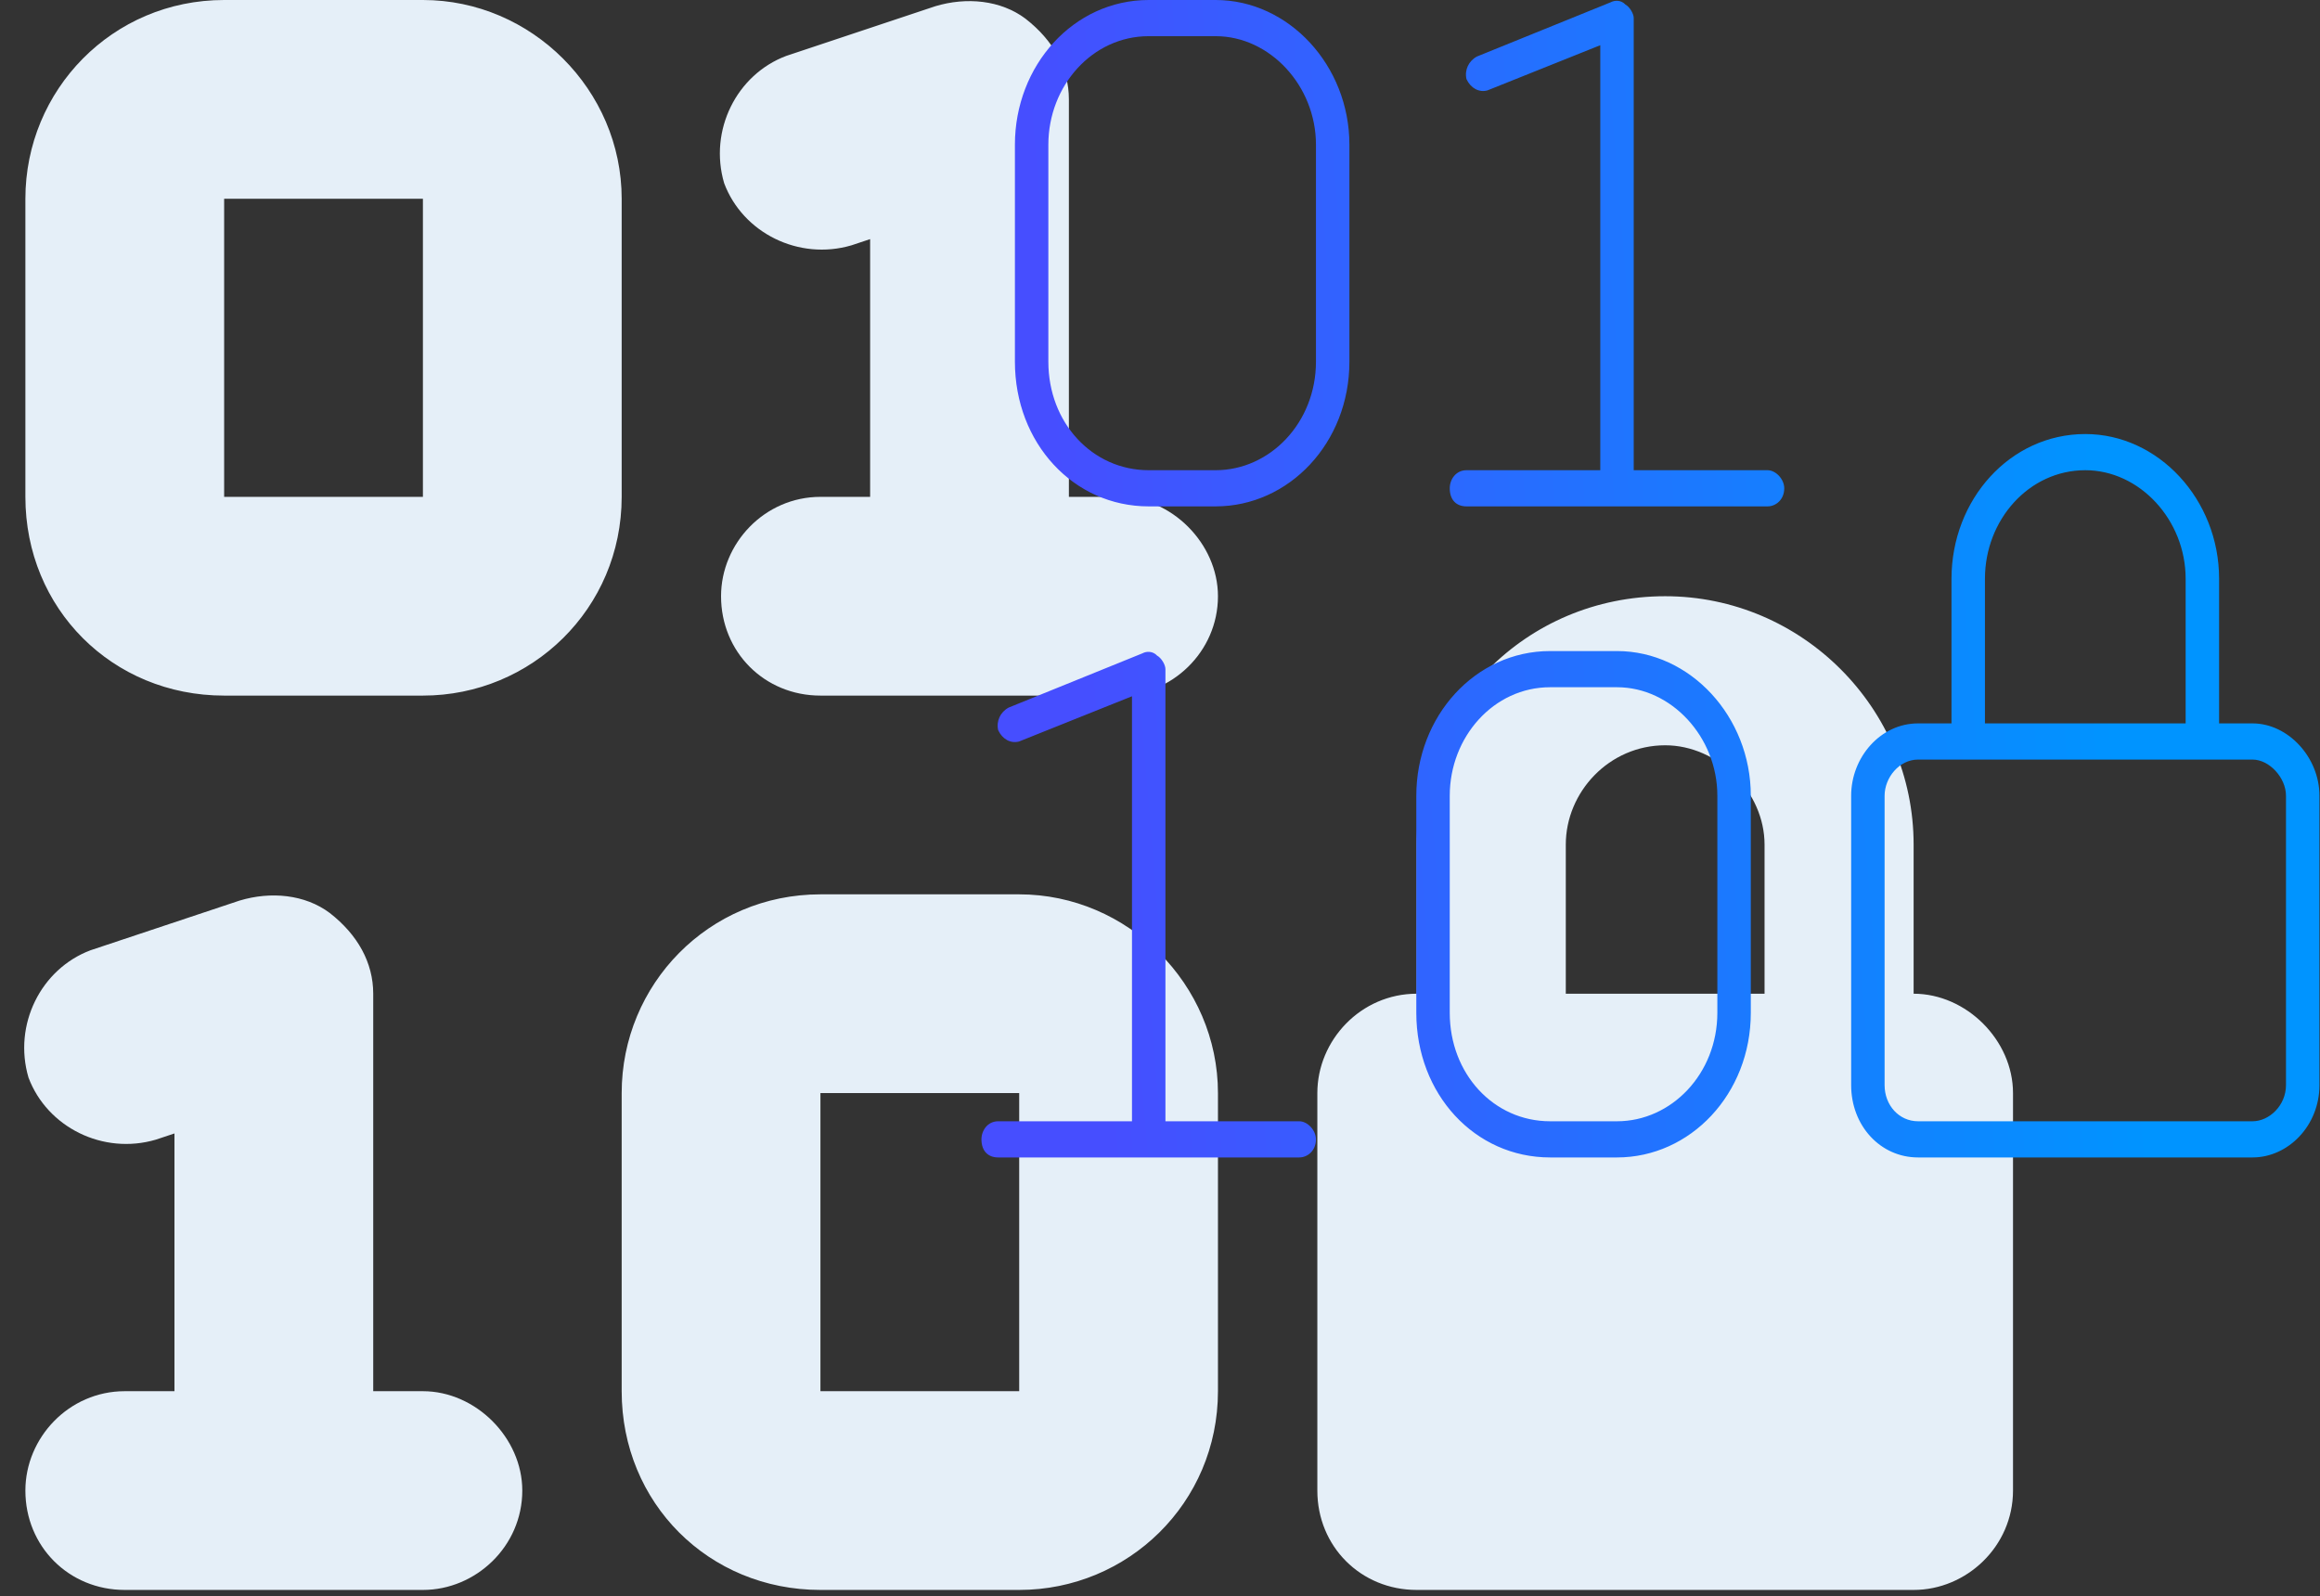
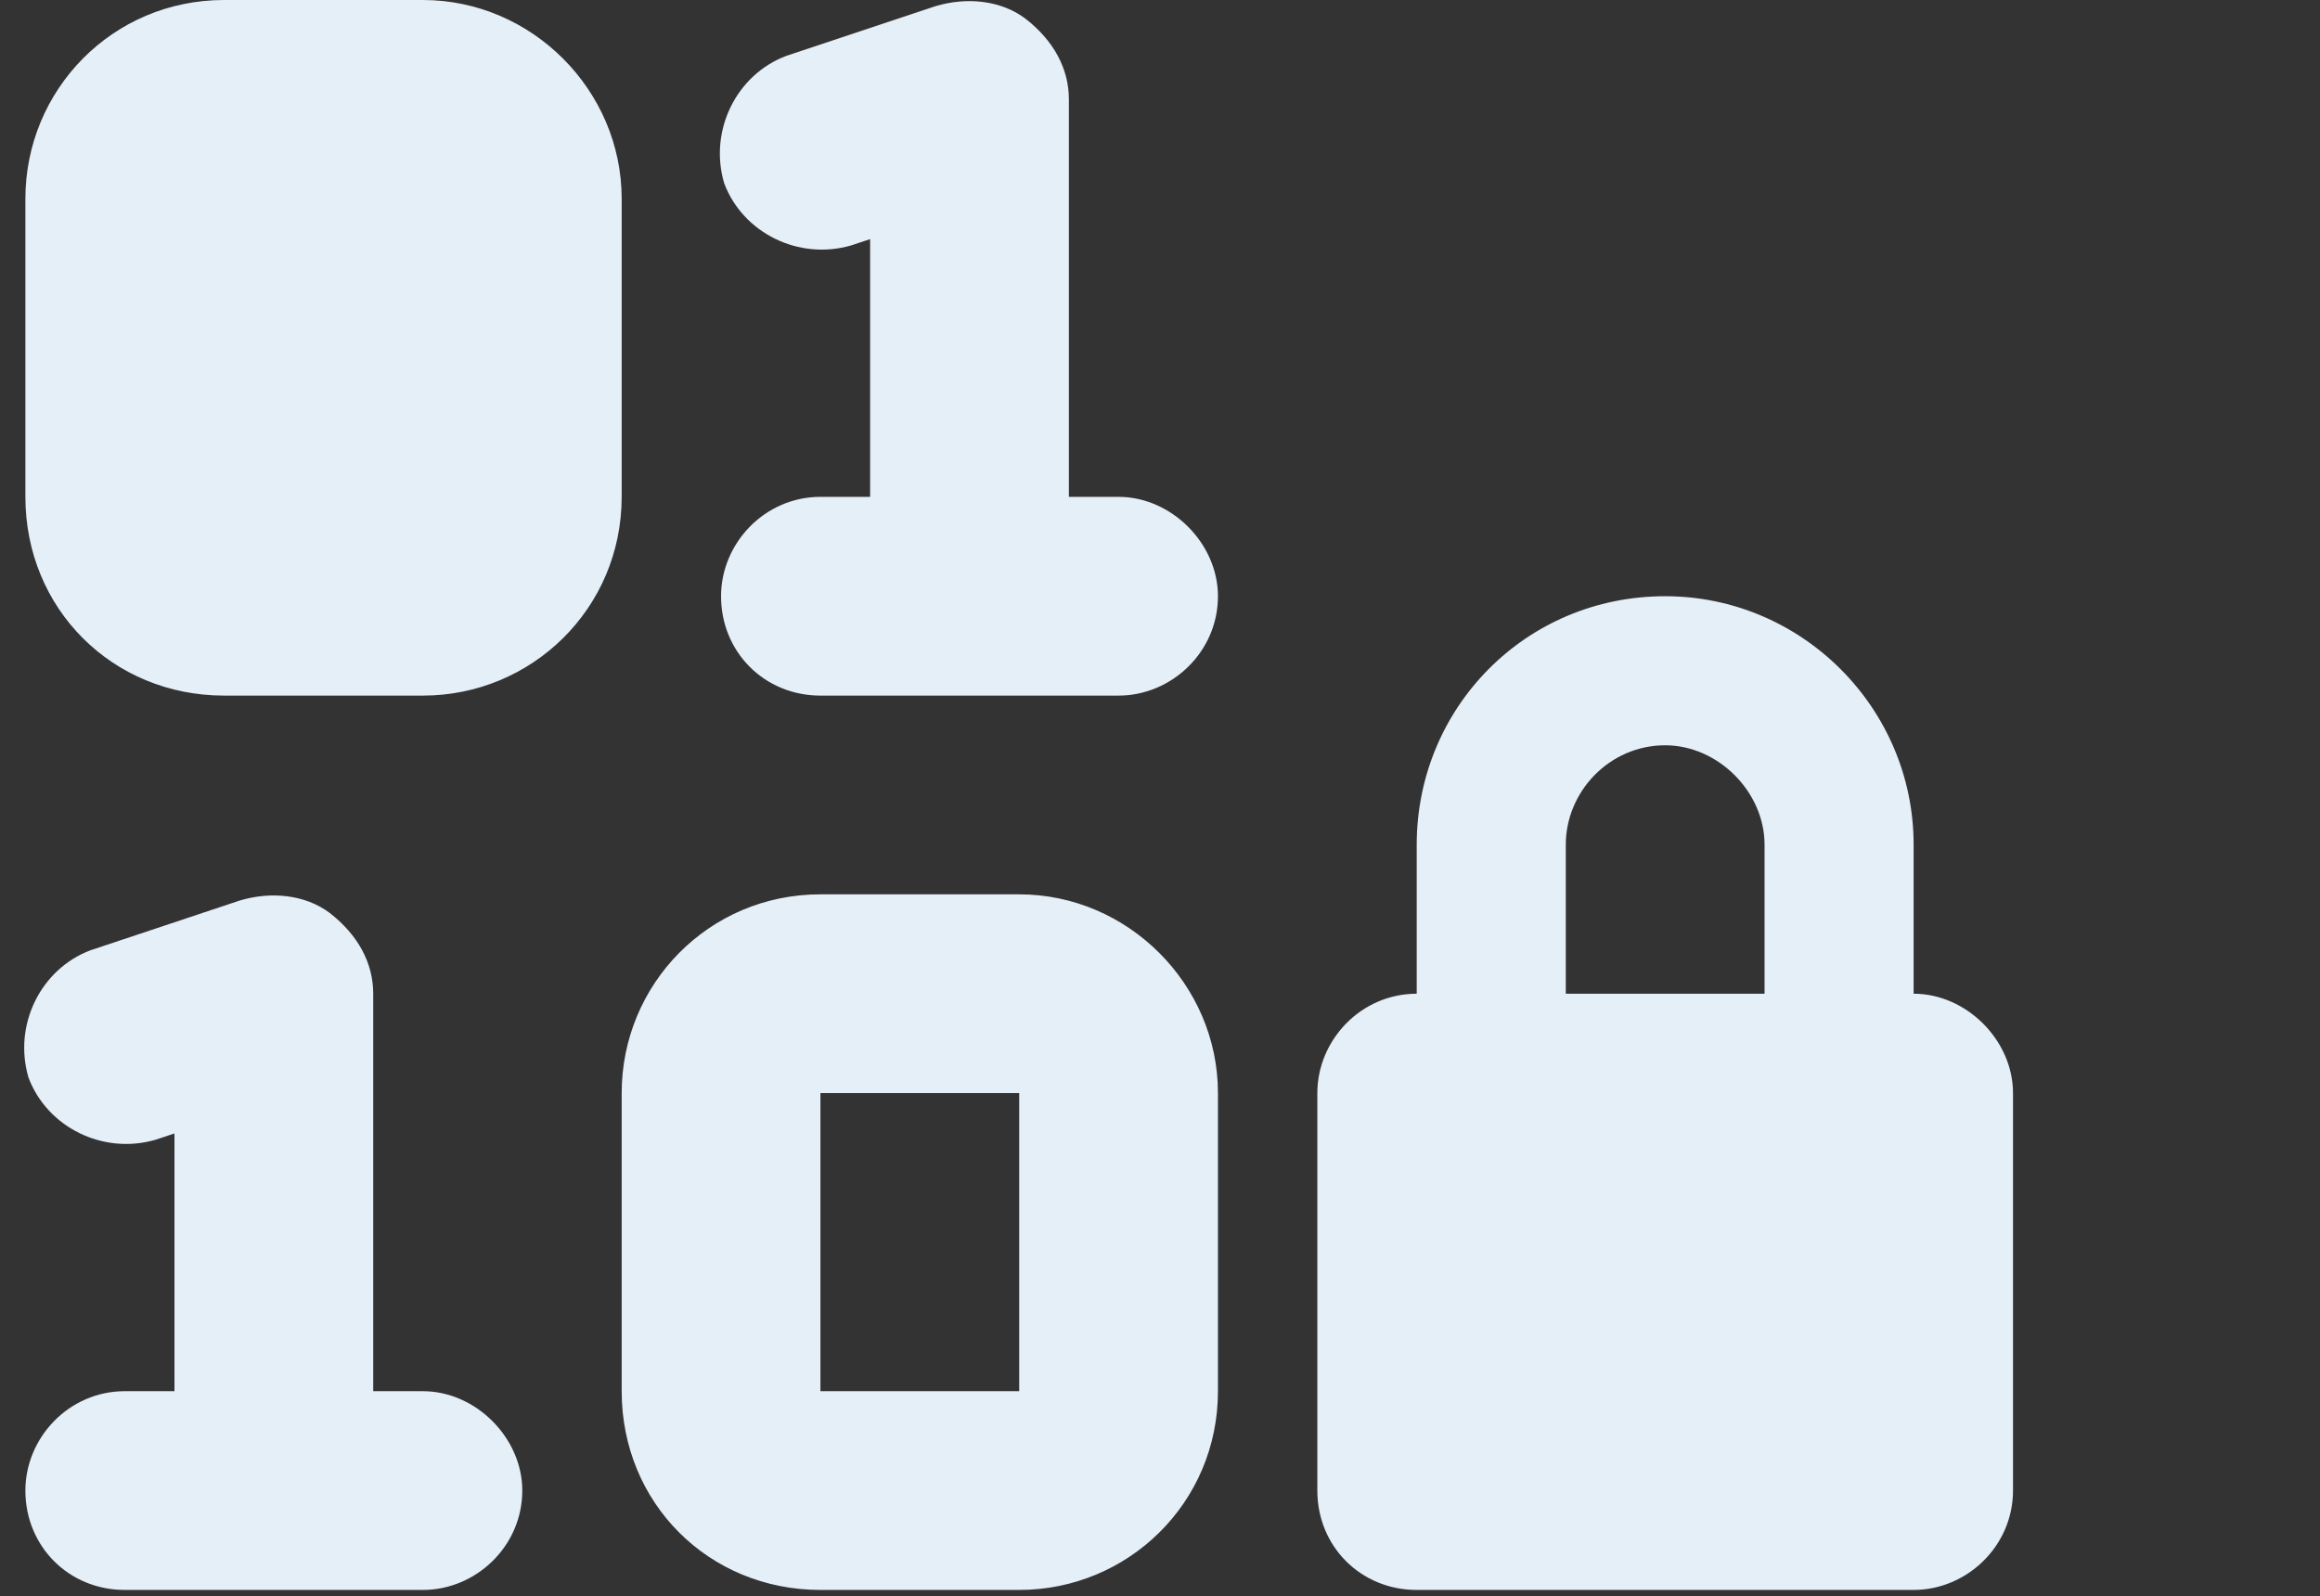
<svg xmlns="http://www.w3.org/2000/svg" width="327" height="225" viewBox="0 0 327 225" fill="none">
  <rect x="0" y="0" width="327" height="225" fill="#333333" stroke="none" />
-   <path d="M144.53 2.626C148.469 5.691 150.658 9.63 150.658 14.008V70.038H157.662C165.103 70.038 171.669 76.604 171.669 84.045C171.669 91.925 165.103 98.053 157.662 98.053H136.65H115.639C107.76 98.053 101.631 91.925 101.631 84.045C101.631 76.604 107.76 70.038 115.639 70.038H122.643V33.706L120.016 34.581C112.575 36.77 104.696 32.83 102.069 25.826C99.88 18.385 103.82 10.506 110.824 7.879L131.835 0.875C136.213 -0.438 141.028 0 144.53 2.626ZM46.477 128.695C50.416 131.759 52.605 135.698 52.605 140.076V196.106H59.609C67.05 196.106 73.616 202.672 73.616 210.114C73.616 217.993 67.05 224.121 59.609 224.121H38.597H17.586C9.707 224.121 3.578 217.993 3.578 210.114C3.578 202.672 9.707 196.106 17.586 196.106H24.59V159.774L21.963 160.649C14.522 162.838 6.643 158.898 4.016 151.895C1.827 144.453 5.767 136.574 12.771 133.947L33.782 126.944C38.16 125.63 42.975 126.068 46.477 128.695ZM31.593 0H59.609C74.929 0 87.624 12.694 87.624 28.015V70.038C87.624 85.796 74.929 98.053 59.609 98.053H31.593C15.835 98.053 3.578 85.796 3.578 70.038V28.015C3.578 12.694 15.835 0 31.593 0ZM31.593 28.015V70.038H59.609V28.015H31.593ZM87.624 154.083C87.624 138.762 99.88 126.068 115.639 126.068H143.654C158.975 126.068 171.669 138.762 171.669 154.083V196.106C171.669 211.864 158.975 224.121 143.654 224.121H115.639C99.88 224.121 87.624 211.864 87.624 196.106V154.083ZM143.654 154.083H115.639V196.106H143.654V154.083ZM234.703 105.057C226.824 105.057 220.696 111.623 220.696 119.064V140.076H248.711V119.064C248.711 111.623 242.145 105.057 234.703 105.057ZM199.684 119.064C199.684 99.804 215.005 84.045 234.703 84.045C253.964 84.045 269.722 99.804 269.722 119.064V140.076C277.164 140.076 283.73 146.642 283.73 154.083V210.114C283.73 217.993 277.164 224.121 269.722 224.121H199.684C191.805 224.121 185.677 217.993 185.677 210.114V154.083C185.677 146.642 191.805 140.076 199.684 140.076V119.064Z" fill="#E5EFF8" />
-   <path d="M229.093 0.637C229.682 0.956 230.271 1.912 230.271 2.549V66.282H249.13C250.309 66.282 251.487 67.557 251.487 68.831C251.487 70.425 250.309 71.381 249.13 71.381H227.914H206.698C205.224 71.381 204.34 70.425 204.34 68.831C204.34 67.557 205.224 66.282 206.698 66.282H225.557V6.373L209.644 12.746C208.466 13.065 207.287 12.428 206.698 11.153C206.403 9.879 206.992 8.604 208.171 7.967L227.03 0.319C227.619 0 228.503 0 229.093 0.637ZM163.087 92.412C163.676 92.731 164.266 93.687 164.266 94.324V158.057H183.124C184.303 158.057 185.482 159.332 185.482 160.606C185.482 162.2 184.303 163.156 183.124 163.156H161.908H140.692C139.219 163.156 138.335 162.2 138.335 160.606C138.335 159.332 139.219 158.057 140.692 158.057H159.551V98.148L143.639 104.522C142.46 104.84 141.282 104.203 140.692 102.928C140.398 101.654 140.987 100.379 142.166 99.742L161.024 92.094C161.614 91.775 162.498 91.775 163.087 92.412ZM161.908 0H171.338C181.651 0 190.196 9.241 190.196 20.394V50.986C190.196 62.458 181.651 71.381 171.338 71.381H161.908C151.3 71.381 143.05 62.458 143.05 50.986V20.394C143.05 9.241 151.3 0 161.908 0ZM147.764 20.394V50.986C147.764 59.59 153.952 66.282 161.908 66.282H171.338C178.999 66.282 185.482 59.59 185.482 50.986V20.394C185.482 12.109 178.999 5.099 171.338 5.099H161.908C153.952 5.099 147.764 12.109 147.764 20.394ZM199.626 112.169C199.626 101.016 207.876 91.775 218.485 91.775H227.914C238.227 91.775 246.773 101.016 246.773 112.169V142.761C246.773 154.233 238.227 163.156 227.914 163.156H218.485C207.876 163.156 199.626 154.233 199.626 142.761V112.169ZM218.485 96.874C210.528 96.874 204.34 103.884 204.34 112.169V142.761C204.34 151.365 210.528 158.057 218.485 158.057H227.914C235.575 158.057 242.058 151.365 242.058 142.761V112.169C242.058 103.884 235.575 96.874 227.914 96.874H218.485ZM293.919 66.282C285.963 66.282 279.775 73.293 279.775 81.578V101.972H308.063V81.578C308.063 73.293 301.581 66.282 293.919 66.282ZM275.061 81.578C275.061 70.425 283.311 61.183 293.919 61.183C304.233 61.183 312.778 70.425 312.778 81.578V101.972H317.493C322.502 101.972 326.922 106.752 326.922 112.169V152.958C326.922 158.694 322.502 163.156 317.493 163.156H270.346C265.042 163.156 260.917 158.694 260.917 152.958V112.169C260.917 106.752 265.042 101.972 270.346 101.972H275.061V81.578ZM270.346 107.071C267.694 107.071 265.631 109.62 265.631 112.169V152.958C265.631 155.826 267.694 158.057 270.346 158.057H317.493C319.85 158.057 322.207 155.826 322.207 152.958V112.169C322.207 109.62 319.85 107.071 317.493 107.071H312.778H308.063H279.775H275.061H270.346Z" fill="url(#paint0_linear_1367_19744)" />
+   <path d="M144.53 2.626C148.469 5.691 150.658 9.63 150.658 14.008V70.038H157.662C165.103 70.038 171.669 76.604 171.669 84.045C171.669 91.925 165.103 98.053 157.662 98.053H136.65H115.639C107.76 98.053 101.631 91.925 101.631 84.045C101.631 76.604 107.76 70.038 115.639 70.038H122.643V33.706L120.016 34.581C112.575 36.77 104.696 32.83 102.069 25.826C99.88 18.385 103.82 10.506 110.824 7.879L131.835 0.875C136.213 -0.438 141.028 0 144.53 2.626ZM46.477 128.695C50.416 131.759 52.605 135.698 52.605 140.076V196.106H59.609C67.05 196.106 73.616 202.672 73.616 210.114C73.616 217.993 67.05 224.121 59.609 224.121H38.597H17.586C9.707 224.121 3.578 217.993 3.578 210.114C3.578 202.672 9.707 196.106 17.586 196.106H24.59V159.774L21.963 160.649C14.522 162.838 6.643 158.898 4.016 151.895C1.827 144.453 5.767 136.574 12.771 133.947L33.782 126.944C38.16 125.63 42.975 126.068 46.477 128.695ZM31.593 0H59.609C74.929 0 87.624 12.694 87.624 28.015V70.038C87.624 85.796 74.929 98.053 59.609 98.053H31.593C15.835 98.053 3.578 85.796 3.578 70.038V28.015C3.578 12.694 15.835 0 31.593 0ZM31.593 28.015V70.038H59.609H31.593ZM87.624 154.083C87.624 138.762 99.88 126.068 115.639 126.068H143.654C158.975 126.068 171.669 138.762 171.669 154.083V196.106C171.669 211.864 158.975 224.121 143.654 224.121H115.639C99.88 224.121 87.624 211.864 87.624 196.106V154.083ZM143.654 154.083H115.639V196.106H143.654V154.083ZM234.703 105.057C226.824 105.057 220.696 111.623 220.696 119.064V140.076H248.711V119.064C248.711 111.623 242.145 105.057 234.703 105.057ZM199.684 119.064C199.684 99.804 215.005 84.045 234.703 84.045C253.964 84.045 269.722 99.804 269.722 119.064V140.076C277.164 140.076 283.73 146.642 283.73 154.083V210.114C283.73 217.993 277.164 224.121 269.722 224.121H199.684C191.805 224.121 185.677 217.993 185.677 210.114V154.083C185.677 146.642 191.805 140.076 199.684 140.076V119.064Z" fill="#E5EFF8" />
  <defs>
    <linearGradient id="paint0_linear_1367_19744" x1="296.54" y1="81.578" x2="150.855" y2="93.544" gradientUnits="userSpaceOnUse">
      <stop stop-color="#0094FF" />
      <stop offset="1" stop-color="#464EFF" />
    </linearGradient>
  </defs>
</svg>